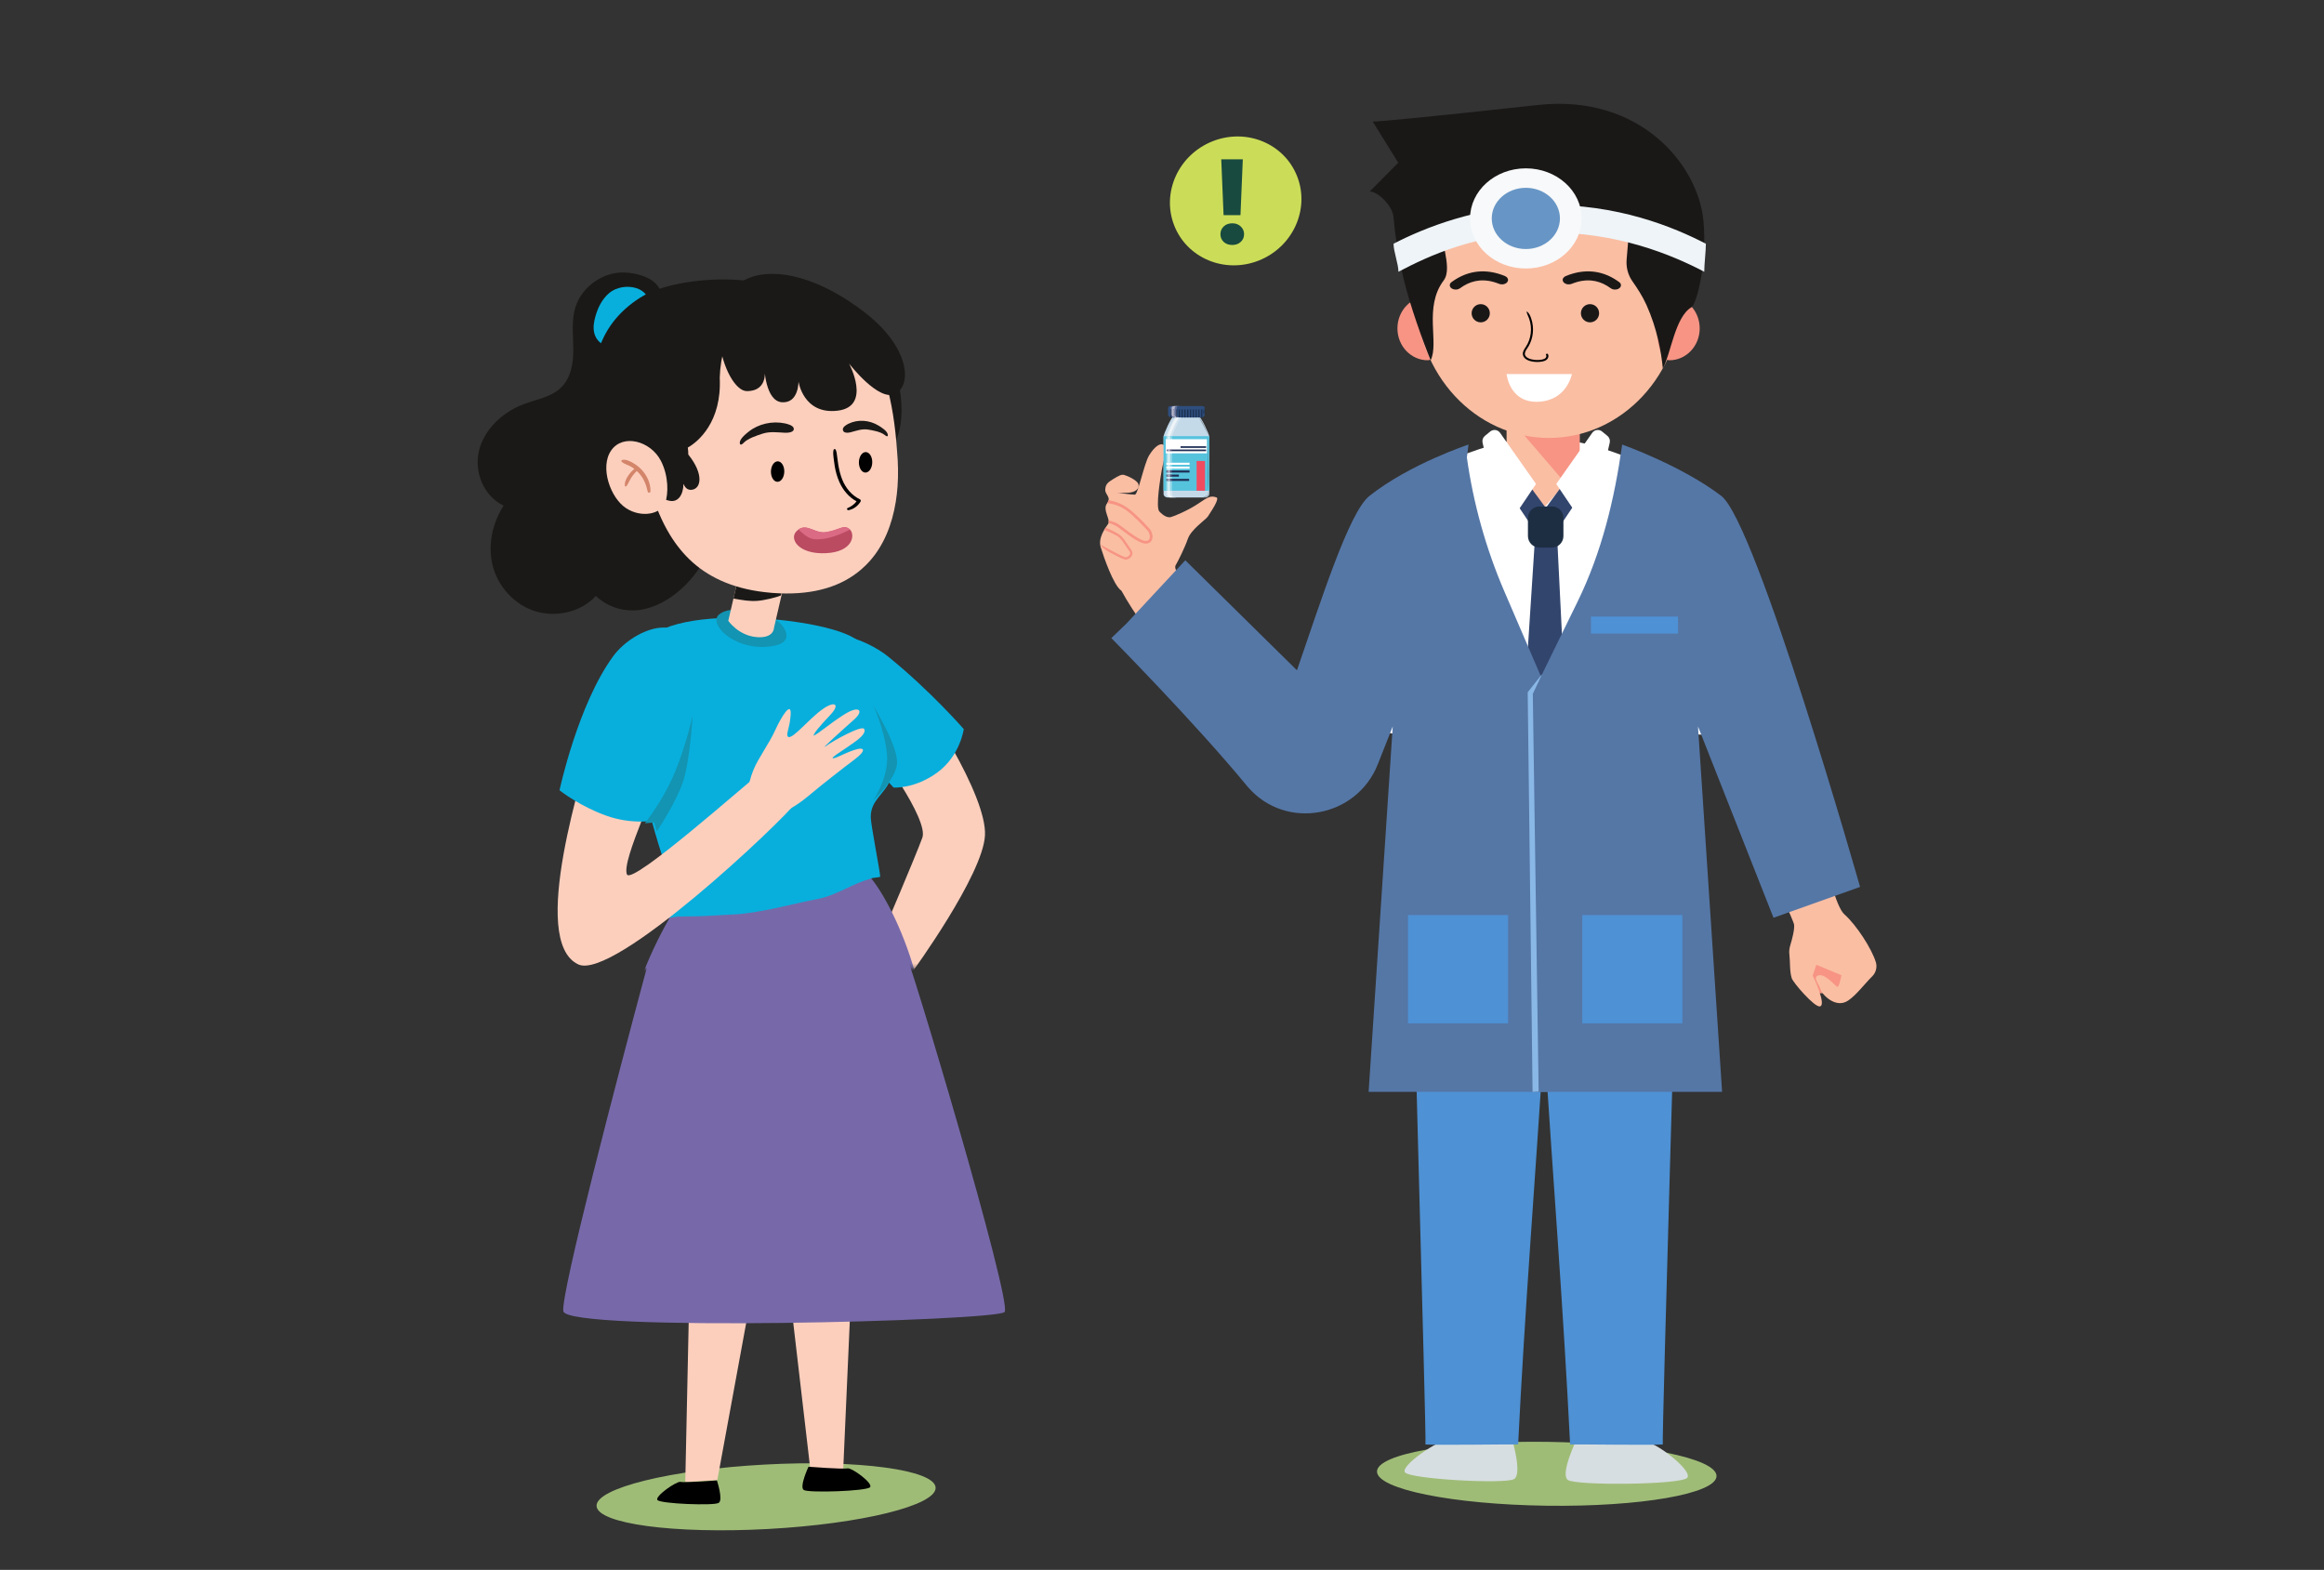
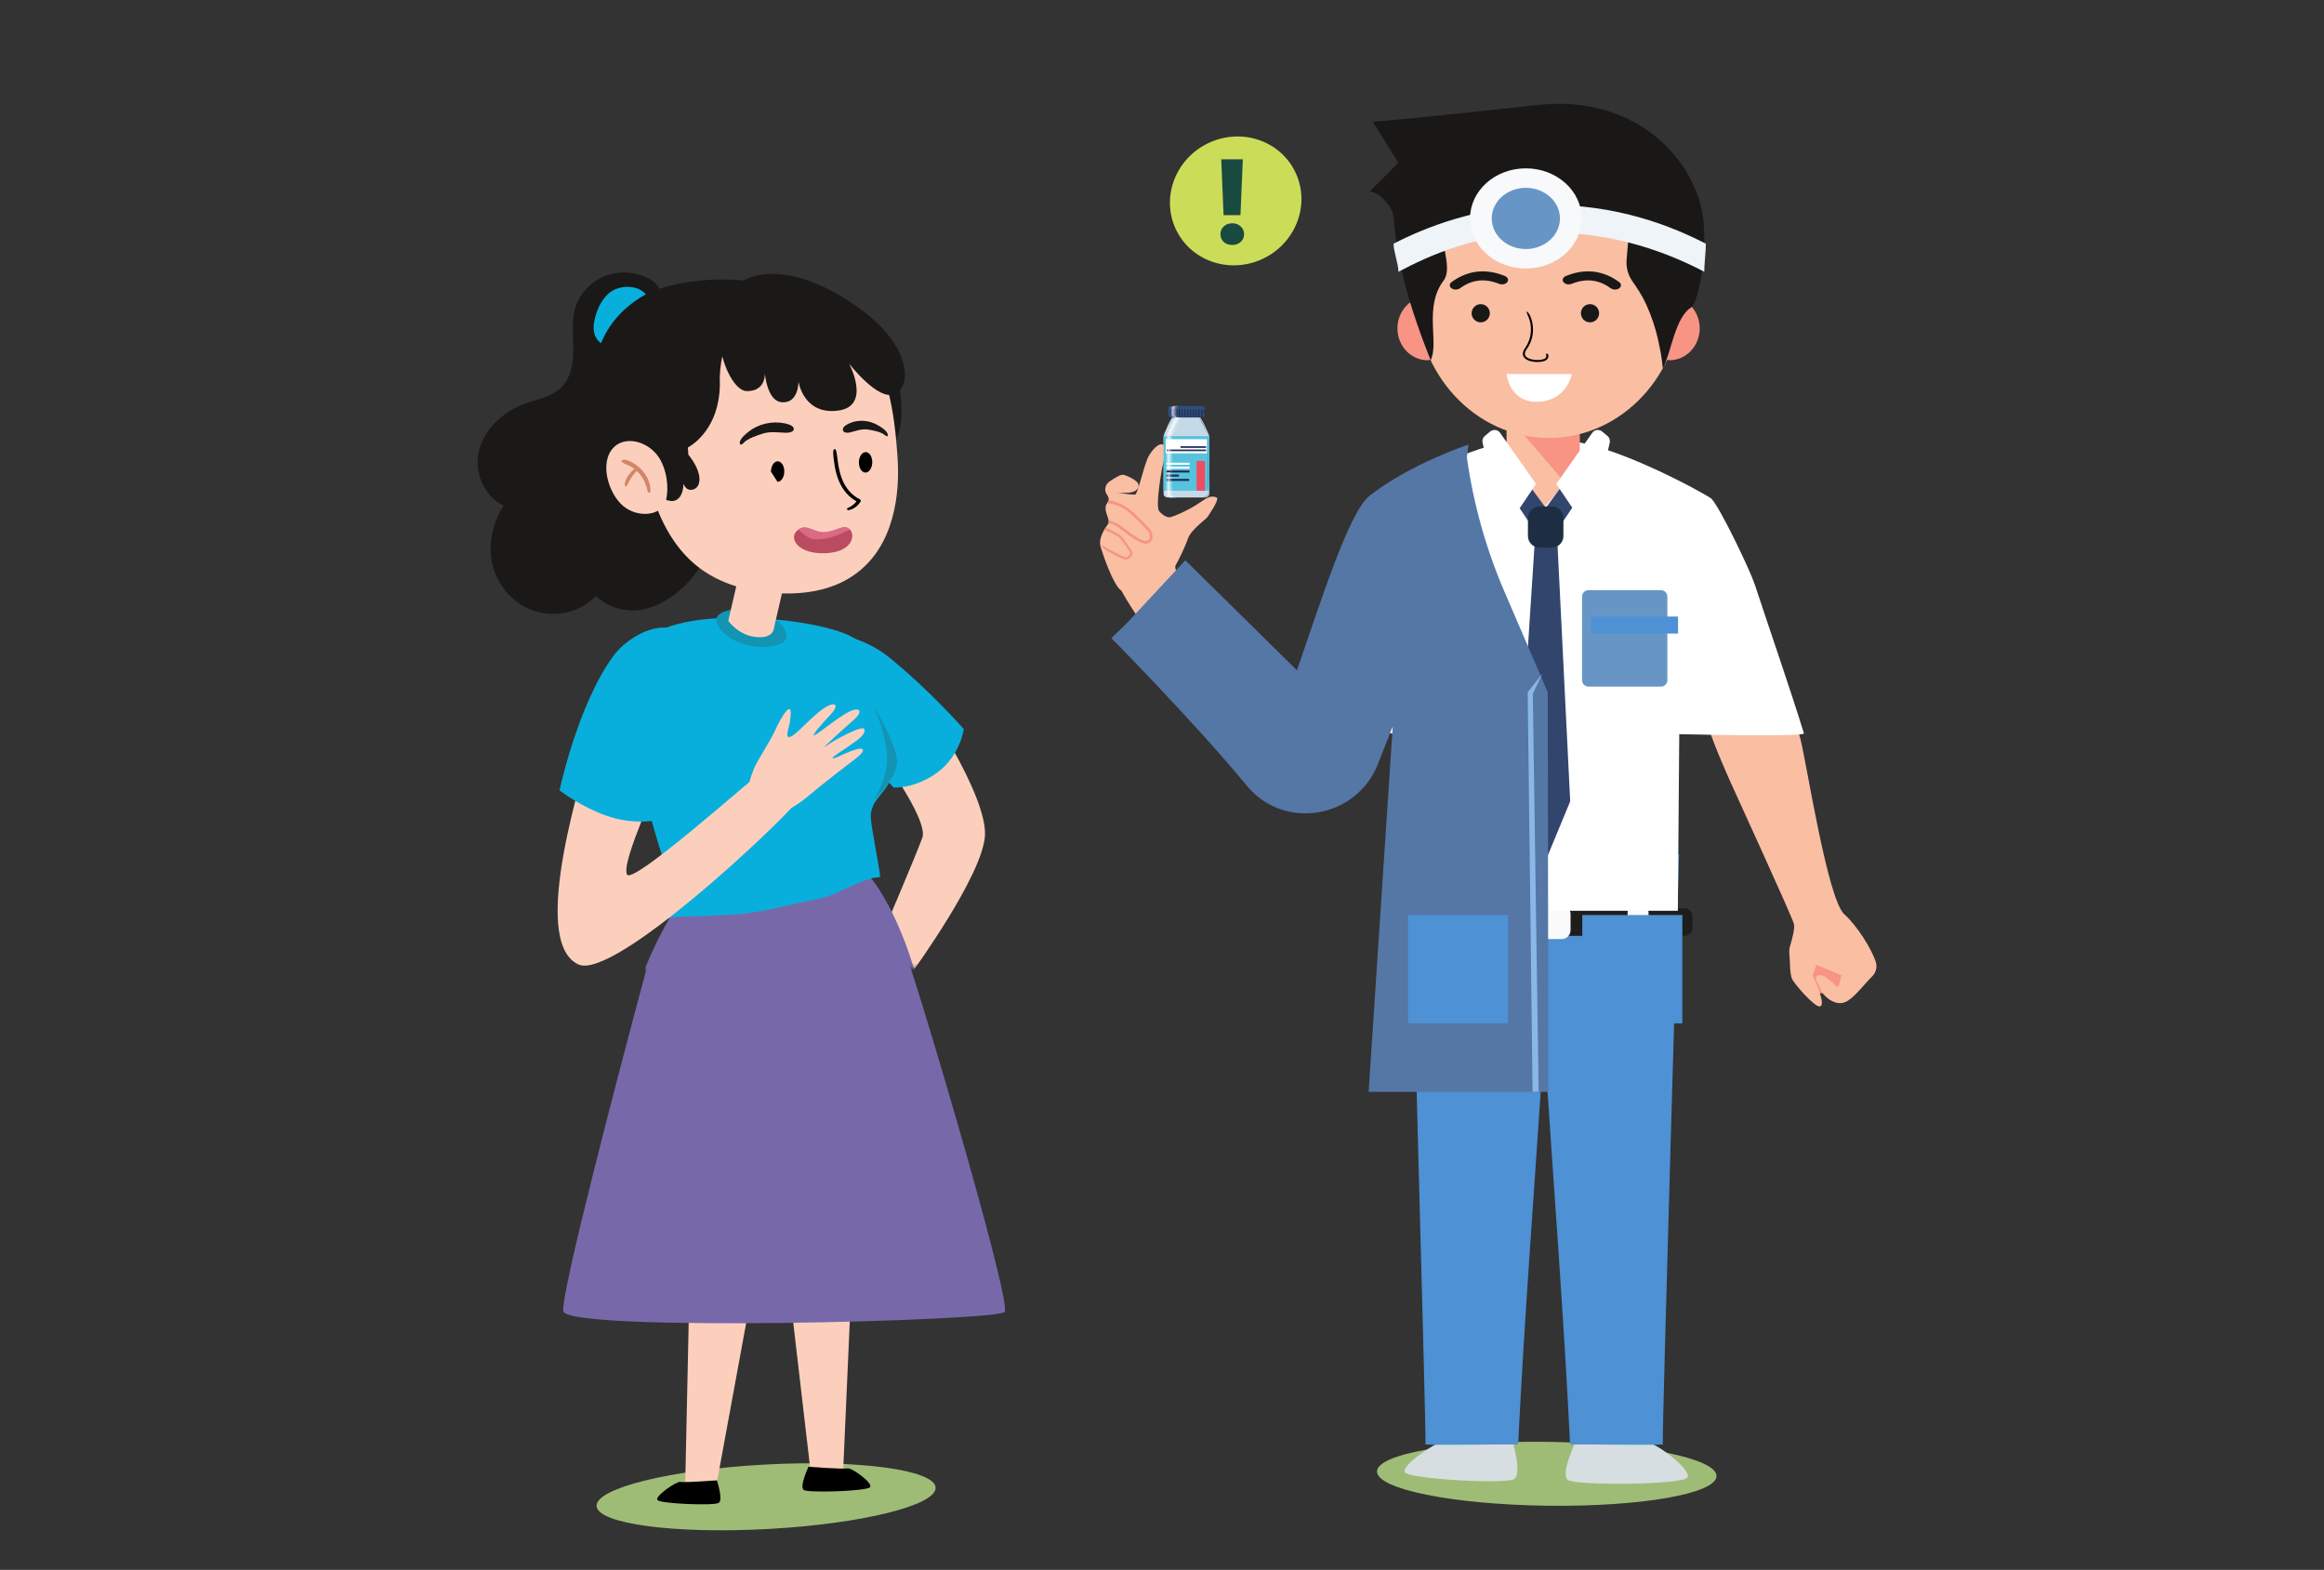
<svg xmlns="http://www.w3.org/2000/svg" width="638" height="431" viewBox="0 0 638 431" fill="none">
  <rect x="0" y="0" width="638" height="431" fill="#333333" stroke="none" />
  <ellipse cx="210.314" cy="410.935" rx="46.608" ry="8.855" transform="rotate(-3.116 210.314 410.935)" fill="#9FBC77" />
  <ellipse cx="424.629" cy="404.616" rx="46.608" ry="8.769" transform="rotate(0.785 424.629 404.616)" fill="#9FBC77" />
  <path d="M433.356 322.753C433.58 326.533 434.382 393.361 434.382 393.361H452.379L456.033 322.753H433.356Z" fill="#FABEA3" />
  <path d="M452.94 401.425H434.088V385.596H452.94V401.425Z" fill="#ECE6E1" />
  <path d="M414.72 322.753C414.496 326.533 413.694 393.361 413.694 393.361H395.696L392.042 322.753H414.72Z" fill="#FABEA3" />
  <path d="M395.136 401.425H413.988V385.596H395.136V401.425Z" fill="#ECE6E1" />
  <path d="M415.074 395.046C415.074 395.046 399.455 396.004 397.186 395.484C395.338 395.06 384.437 402.302 385.693 404.198C386.949 406.094 413.363 407.517 415.669 406.059C417.976 404.601 415.074 395.046 415.074 395.046Z" fill="#D7DEE1" />
  <path d="M432.966 394.872C432.966 394.872 449.704 396.576 452.249 396.137C454.323 395.78 464.87 403.809 463.184 405.725C461.498 407.641 432.665 407.926 430.421 406.305C428.176 404.684 432.966 394.872 432.966 394.872Z" fill="#D7DEE1" />
  <path d="M460.935 234.613H387.159L387.604 236.186C387.001 238.98 391.644 394.807 391.325 396.567C394.144 396.812 414.779 396.486 416.769 396.567C418.567 360.191 421.428 323.938 423.768 287.635H424.039C426.379 323.938 429.24 360.191 431.037 396.567C433.028 396.486 453.663 396.812 456.481 396.567C456.194 394.979 460.935 234.613 460.935 234.613Z" fill="#4E91D4" />
  <path d="M462.434 256.938H385.746C384.526 256.938 383.536 255.948 383.536 254.728V251.572C383.536 250.351 384.526 249.361 385.746 249.361H462.434C463.655 249.361 464.645 250.351 464.645 251.572V254.728C464.645 255.948 463.655 256.938 462.434 256.938Z" fill="#1E1D1C" />
  <path d="M428.714 257.828H419.464C418.114 257.828 417.019 256.734 417.019 255.382V250.916C417.019 249.565 418.114 248.47 419.464 248.47H428.714C430.065 248.47 431.16 249.565 431.16 250.916V255.382C431.16 256.734 430.065 257.828 428.714 257.828Z" fill="#FBFAFB" />
  <path d="M399.992 258.195H398.324C397.196 258.195 396.282 257.281 396.282 256.153V250.513C396.282 249.384 397.196 248.47 398.324 248.47H399.992C401.12 248.47 402.035 249.384 402.035 250.513V256.153C402.035 257.281 401.12 258.195 399.992 258.195Z" fill="#FBFAFB" />
  <path d="M450.524 258.195H448.856C447.729 258.195 446.814 257.281 446.814 256.153V250.513C446.814 249.384 447.729 248.47 448.856 248.47H450.524C451.652 248.47 452.566 249.384 452.566 250.513V256.153C452.566 257.281 451.652 258.195 450.524 258.195Z" fill="#FBFAFB" />
  <path d="M504.558 271.865L500.445 272.661C498.72 272.996 497.051 271.869 496.717 270.144L495.611 264.436C495.277 262.711 496.404 261.042 498.129 260.707L502.242 259.911C503.967 259.577 505.636 260.704 505.97 262.428L507.076 268.137C507.41 269.862 506.283 271.531 504.558 271.865Z" fill="#F79484" />
  <path d="M506.343 251.038C501.708 246.935 495.971 209.536 494.283 202.932C492.876 197.429 486.875 180.189 484.263 177.767C482.874 176.48 480.263 171.526 479.73 170.757C479.415 170.926 479.041 171.033 478.792 171.271C476.073 173.879 463.918 174.506 461.963 175.845C462.74 178.464 466.843 192.201 467.27 193.879C469.047 200.875 471.871 207.477 474.767 214.047C476.557 218.108 492.286 252.264 492.518 253.792C492.721 255.136 491.936 258.023 491.446 259.637C491.2 260.448 491.132 261.299 491.24 262.14C491.46 263.845 491.274 266.771 491.884 268.574C492.313 269.845 498.098 276.535 499.591 276.305C501.582 275.999 497.642 267.827 497.642 267.827L498.635 264.875L505.521 267.741C505.521 267.741 504.925 270.943 504.448 270.927C503.971 270.91 501.241 267.354 499.315 267.765C497.391 268.176 499.467 270.279 499.779 271.604C500.091 272.928 503.89 277.002 507.314 274.733C509.614 273.209 511.91 270.079 513.956 268.066C514.999 267.041 515.39 265.527 514.961 264.129C513.855 260.516 509.693 254.004 506.343 251.038Z" fill="#FABEA3" />
  <path d="M307.86 162.181C305.664 160.72 302.999 152.871 302.187 150.286C301.375 147.701 303.425 144.933 304.215 143.833C305.005 142.732 302.583 139.939 303.897 138.224C305.21 136.509 303.357 135.824 303.423 134.454C303.49 133.085 303.944 132.532 305.513 131.581C307.081 130.629 307.837 130.184 308.617 130.391C309.398 130.599 312.179 131.801 312.519 132.917C312.859 134.033 311.893 135.2 309.519 135.291C307.145 135.381 306.426 135.231 306.426 135.231C306.426 135.231 310.729 135.839 311.56 135.806C312.391 135.774 314.088 127.329 315.428 125.078C316.768 122.827 318.497 121.393 319.478 122.188C320.46 122.983 319.256 127.249 318.964 128.925C318.672 130.6 317.159 139.209 318.275 140.419C319.392 141.629 320.542 142.179 321.426 141.966C322.309 141.755 326.345 140.055 329.01 138.228C331.674 136.403 332.382 136.032 333.942 136.552C334.6 136.771 333.78 138.54 331.584 141.815C331.006 142.679 327.014 145.319 326.107 147.91C325.2 150.501 323.392 154.094 322.778 155.128C322.163 156.162 323.675 157.748 323.675 157.748C327.132 164.49 344.286 179.814 361.504 190.104C367.929 193.944 375.925 198.039 381.198 198.561C378.066 200.929 368.346 224.129 344.297 206.523C344.239 206.48 344.196 206.419 344.144 206.367C329.642 191.565 314.977 175.143 307.86 162.181Z" fill="#FABEA3" />
  <path d="M314.599 149.25C313.103 149.307 310.622 147.526 307.994 145.538C307.34 145.043 306.774 144.615 306.49 144.451C305.388 143.813 304.124 143.531 304.345 143.541L304.342 142.879C304.265 142.9 305.683 143.129 306.86 143.811C307.184 143.999 307.738 144.418 308.439 144.949C310.226 146.301 313.215 148.563 314.571 148.511C315.079 148.491 315.4 148.299 315.555 147.923C315.828 147.26 315.521 146.191 315.075 145.715L314.758 145.373C313.67 144.193 311.123 141.431 308.967 139.94C306.628 138.322 304.088 138.149 303.981 138.111L304.339 137.346C304.423 137.355 306.897 137.609 309.388 139.332C311.611 140.87 314.197 143.674 315.301 144.872L315.615 145.21C316.237 145.875 316.637 147.237 316.239 148.204C315.974 148.848 315.392 149.219 314.599 149.25Z" fill="#F79484" />
  <path d="M308.967 153.625C308.339 153.549 307.07 152.923 305.161 151.9C304.801 151.707 304.489 151.539 304.381 151.492C304.054 151.348 303.409 150.858 302.947 150.494C302.607 150.228 302.339 149.884 302.163 149.49C302.633 149.817 304.257 150.74 304.637 150.906C304.769 150.964 305.061 151.119 305.463 151.336C306.331 151.801 308.632 153.034 309.091 152.994C309.452 152.96 309.988 152.627 310.18 152.201C310.306 151.921 310.267 151.649 310.061 151.369C309.825 151.048 309.555 150.641 309.27 150.208C308.61 149.212 307.789 147.972 307.125 147.44C306.215 146.712 303.149 145.469 303.13 145.468L303.504 144.869C303.6 144.881 306.475 146.1 307.526 146.941C308.267 147.536 309.083 148.768 309.803 149.855C310.085 150.28 310.35 150.682 310.576 150.99C310.916 151.453 310.983 151.976 310.764 152.464C310.463 153.13 309.706 153.58 309.149 153.631C309.096 153.635 309.035 153.633 308.967 153.625Z" fill="#F79484" />
  <path d="M481.709 160.405C480.458 156.599 472.271 139.424 469.811 136.892C469.078 136.137 441.933 120.871 428.251 120.871H418.275C404.593 120.871 377.598 136.331 377.054 136.892C374.593 139.424 366.407 156.599 365.155 160.405C361.072 172.823 358.839 176.911 355.003 189.396C354.747 190.23 373.465 201.846 385.527 201.57L385.913 250.049H389.879H456.647H460.612L460.999 201.562C473.024 201.84 495.48 202.182 495.221 201.339C491.385 188.855 485.792 172.823 481.709 160.405Z" fill="white" />
  <path d="M455.956 188.503H436.091C435.11 188.503 434.314 187.707 434.314 186.726V163.794C434.314 162.813 435.11 162.018 436.091 162.018H455.956C456.937 162.018 457.733 162.813 457.733 163.794V186.726C457.733 187.707 456.937 188.503 455.956 188.503Z" fill="#6796C6" />
  <path d="M429.353 133.928H417.894C415.521 133.928 413.597 132.005 413.597 129.632V113.542C413.597 111.169 415.521 109.246 417.894 109.246H429.353C431.727 109.246 433.65 111.169 433.65 113.542V129.632C433.65 132.005 431.727 133.928 429.353 133.928Z" fill="#FABEA3" />
  <path d="M430.821 133.928L413.597 113.851C413.597 111.308 414.864 109.246 416.427 109.246H430.821C432.383 109.246 433.65 111.308 433.65 113.851V129.323C433.65 131.866 432.383 133.928 430.821 133.928Z" fill="#F79484" />
  <path d="M417.542 132.812H429.705L423.193 140.104L417.542 132.812Z" fill="#FABEA3" />
  <path d="M415.306 136.803C415.726 137.315 420.344 144.243 420.344 144.243L424.269 139.31L419.787 133.221L415.306 136.803Z" fill="#32456D" />
  <path d="M433.412 136.803C432.992 137.315 428.373 144.243 428.373 144.243L424.449 139.31L428.93 133.221L433.412 136.803Z" fill="#32456D" />
  <path d="M421.448 146.898L416.719 220.011L423.771 237.627L431.061 220.011L427.447 146.898H421.448Z" fill="#32456D" />
  <path d="M426.048 150.326H422.614C420.872 150.326 419.459 148.913 419.459 147.171V142.202C419.459 140.46 420.872 139.047 422.614 139.047H426.048C427.79 139.047 429.202 140.46 429.202 142.202V147.171C429.202 148.913 427.79 150.326 426.048 150.326Z" fill="#1D2E43" />
  <path d="M437.096 118.845L427.237 132.875L436.225 146.182L441.914 121.545C442.074 120.851 441.828 120.127 441.28 119.673L439.83 118.477C438.986 117.779 437.726 117.949 437.096 118.845Z" fill="white" />
  <path d="M411.823 118.845L421.683 132.875L412.694 146.182L407.005 121.545C406.845 120.851 407.091 120.127 407.64 119.673L409.089 118.477C409.933 117.779 411.193 117.949 411.823 118.845Z" fill="white" />
  <path d="M375.723 299.762L382.34 199.449L378.255 209.8C372.45 224.503 353.036 228.079 342.661 216.153C342.463 215.924 342.266 215.691 342.068 215.452C327.88 198.254 305.093 175.186 305.093 175.186L309.197 171.24L325.395 153.827L356.047 184.023C362.594 165.112 370.313 140.611 375.952 136.144C387.021 127.372 403.154 122.049 403.154 122.049L402.695 125.586C404.473 138.263 407.936 150.644 412.996 162.402L424.891 190.05L425.076 299.762H375.723Z" fill="#5577A6" />
-   <path d="M445.332 122.049C443.228 137.046 439.723 151.615 433.068 165.219L420.92 190.05L420.735 299.762H472.763L466.147 199.449L486.875 251.964L510.638 243.495C510.638 243.495 482.211 143.531 472.534 136.144C461.608 127.803 445.332 122.049 445.332 122.049Z" fill="#5577A6" />
  <path d="M461.848 280.958H434.371V251.213H461.848V280.958Z" fill="#4E91D4" />
  <path d="M414.019 280.958H386.543V251.213H414.019V280.958Z" fill="#4E91D4" />
  <path d="M423.375 185.029L419.396 190.05L420.734 299.762L422.4 299.684L420.793 190.496L423.375 185.029Z" fill="#8AB8E6" />
  <path d="M460.663 173.938H436.756V169.271H460.663V173.938Z" fill="#4E91D4" />
  <path d="M383.632 90.155C383.632 94.988 387.35 98.906 391.938 98.906C396.524 98.906 396.524 81.402 391.938 81.402C387.35 81.402 383.632 85.321 383.632 90.155Z" fill="#F79484" />
  <path d="M461.619 81.081C461.619 102.707 445.31 120.238 425.193 120.238C405.075 120.238 388.767 102.707 388.767 81.081C388.767 59.455 405.075 41.924 425.193 41.924C445.31 41.924 461.619 59.455 461.619 81.081Z" fill="#FABEA3" />
  <path d="M419.093 85.561C419.202 86.226 419.566 86.837 419.787 87.472C420.008 88.108 420.166 88.769 420.24 89.44C420.387 90.776 420.232 92.147 419.78 93.423C419.554 94.058 419.253 94.662 418.883 95.23C418.48 95.846 417.993 96.508 418.071 97.268C418.215 98.712 419.981 99.21 421.243 99.338C421.726 99.387 422.216 99.391 422.699 99.345C423.14 99.305 423.586 99.246 424 99.088C424.387 98.941 424.744 98.7 424.934 98.337C425.123 97.973 425.151 97.568 424.939 97.223C424.756 96.926 424.264 97.187 424.447 97.486C424.587 97.715 424.522 97.988 424.368 98.198C424.191 98.442 423.887 98.575 423.596 98.653C422.838 98.863 422.003 98.876 421.225 98.795C420.211 98.687 418.413 98.217 418.637 96.908C418.75 96.249 419.265 95.696 419.597 95.129C419.93 94.562 420.203 93.949 420.405 93.325C420.806 92.08 420.938 90.756 420.799 89.466C420.723 88.742 420.57 88.026 420.322 87.341C420.074 86.655 419.776 85.928 419.151 85.519C419.121 85.498 419.087 85.532 419.091 85.561L419.093 85.561Z" fill="black" />
  <path d="M439 86C439 87.381 437.881 88.5 436.5 88.5C435.12 88.5 434 87.381 434 86C434 84.62 435.12 83.5 436.5 83.5C437.881 83.5 439 84.62 439 86Z" fill="#1A1817" />
  <path d="M443.151 79.49C443.065 79.481 442.981 79.468 442.897 79.449C442.635 79.392 442.392 79.286 442.197 79.143C440.876 78.168 439.48 77.515 438.049 77.201C437.681 77.12 437.305 77.061 436.93 77.024C435.196 76.855 433.362 77.158 431.478 77.923C431.162 78.052 430.806 78.102 430.45 78.067C430.362 78.059 430.275 78.045 430.189 78.026C429.588 77.894 429.144 77.531 429.028 77.078C428.898 76.563 429.226 76.044 429.847 75.788C432.377 74.742 434.878 74.33 437.284 74.564C437.812 74.615 438.342 74.699 438.859 74.812C440.832 75.245 442.739 76.136 444.53 77.46C444.842 77.69 445.009 77.997 445 78.324C444.99 78.649 444.8 78.961 444.478 79.181C444.121 79.424 443.638 79.537 443.151 79.49Z" fill="#1A1817" />
  <path d="M404 86C404 87.381 405.119 88.5 406.5 88.5C407.881 88.5 409 87.381 409 86C409 84.62 407.881 83.5 406.5 83.5C405.119 83.5 404 84.62 404 86Z" fill="#1A1817" />
  <path d="M399.849 79.49C399.935 79.481 400.019 79.468 400.102 79.449C400.365 79.392 400.607 79.286 400.802 79.143C402.123 78.168 403.519 77.515 404.951 77.201C405.318 77.12 405.694 77.061 406.07 77.024C407.804 76.855 409.638 77.158 411.522 77.923C411.838 78.052 412.194 78.102 412.55 78.067C412.637 78.059 412.724 78.045 412.811 78.026C413.412 77.894 413.856 77.531 413.972 77.078C414.102 76.563 413.773 76.044 413.153 75.788C410.623 74.742 408.121 74.33 405.716 74.564C405.188 74.615 404.658 74.699 404.141 74.812C402.168 75.245 400.261 76.136 398.47 77.46C398.158 77.69 397.991 77.997 398 78.324C398.009 78.649 398.2 78.961 398.522 79.181C398.879 79.424 399.362 79.537 399.849 79.49Z" fill="#1A1817" />
  <path d="M413.604 102.7H431.52C431.52 102.7 430.221 109.941 422.336 110.301C414.35 110.666 413.604 102.7 413.604 102.7Z" fill="white" />
  <path d="M466.614 90.155C466.614 94.988 462.896 98.906 458.309 98.906C453.722 98.906 453.722 81.402 458.309 81.402C462.896 81.402 466.614 85.321 466.614 90.155Z" fill="#F79484" />
  <path d="M447.264 62.817L446.551 71.27C446.372 73.388 446.931 75.51 448.157 77.247C449.486 79.128 450.89 81.276 451.985 83.694C454.963 90.273 456.073 96.788 456.494 101.167C458.687 97.176 459.835 87.045 464.307 84.384C465.793 83.5 468.724 72.173 467.638 60.604C466.206 45.361 450.344 25.744 422.211 28.822C389.423 32.41 378.567 33.374 376.84 33.374L383.861 44.672L376.053 52.544C378.683 52.805 382.13 56.614 382.5 59.231C382.969 64.403 383.838 70.341 385.392 76.815C387.066 83.793 390.656 93.819 392.752 98.906C395.143 94.134 390.776 84.384 396.319 77.006C399.144 73.246 394.343 64.66 396.937 63.139C402.568 59.836 421.638 64.922 421.638 64.922C421.638 64.922 446.195 60.399 447.264 62.817Z" fill="#1A1817" />
  <path d="M467.862 74.61C459.307 70.121 443.944 63.511 423.771 63.847C405.183 64.158 392.249 70.231 383.907 74.61C383.907 72.467 382.567 69.057 382.567 66.913C390.976 62.562 405.456 56.67 423.771 56.295C444.046 55.88 459.619 62.419 468.309 66.913C468.309 69.057 467.862 72.467 467.862 74.61Z" fill="#EEF4F7" />
  <path d="M434.202 59.967C434.202 67.561 427.344 73.718 418.886 73.718C410.427 73.718 403.569 67.561 403.569 59.967C403.569 52.373 410.427 46.216 418.886 46.216C427.344 46.216 434.202 52.373 434.202 59.967Z" fill="#F8F9FA" />
  <path d="M428.246 59.967C428.246 64.608 424.055 68.371 418.886 68.371C413.716 68.371 409.525 64.608 409.525 59.967C409.525 55.326 413.716 51.564 418.886 51.564C424.055 51.564 428.246 55.326 428.246 59.967Z" fill="#6796C6" />
  <path d="M345.555 71.536C354.89 67.849 359.624 57.526 356.13 48.48C352.636 39.434 342.236 35.09 332.902 38.778C323.567 42.465 318.833 52.787 322.327 61.833C325.821 70.879 336.221 75.224 345.555 71.536Z" fill="#CBDD58" />
  <path d="M341.184 43.736L340.544 59.064L335.904 59.064L335.264 43.736L341.184 43.736ZM338.304 67.256C337.344 67.256 336.555 66.979 335.936 66.424C335.339 65.848 335.04 65.144 335.04 64.312C335.04 63.459 335.339 62.744 335.936 62.168C336.555 61.592 337.344 61.304 338.304 61.304C339.243 61.304 340.011 61.592 340.608 62.168C341.227 62.744 341.536 63.459 341.536 64.312C341.536 65.144 341.227 65.848 340.608 66.424C340.011 66.979 339.243 67.256 338.304 67.256Z" fill="#194A3F" />
  <path d="M319.429 135.629C319.429 136.157 319.962 136.584 320.619 136.584H330.764C331.421 136.584 331.954 136.157 331.954 135.629V119.791C331.954 119.264 329.711 114.287 329.054 114.287L322.267 114.231C321.61 114.231 319.429 119.264 319.429 119.791V135.629Z" fill="#C5DAE9" />
  <path d="M320.665 113.774C320.665 114.244 321.092 114.624 321.62 114.624H329.763C330.29 114.624 330.718 114.244 330.718 113.774V112.026C330.718 111.557 330.29 111.478 329.763 111.478H321.62C321.092 111.478 320.665 111.557 320.665 112.026V113.774Z" fill="#2E4E7E" />
  <path d="M331.948 119.735C331.951 119.757 331.954 119.776 331.954 119.791V134.731H319.429H319.429V119.791C319.429 119.776 319.431 119.757 319.435 119.735H331.948Z" fill="#56C3DD" />
  <path d="M331.336 124.453H320.047V120.578H331.336V124.453Z" fill="white" />
  <path d="M331.111 123.864H320.271V123.414H331.111V123.864Z" fill="#1E2D54" />
  <path d="M324.091 122.965H331.111V122.515H324.091V122.965Z" fill="#1E2D54" />
  <path d="M326.562 127.598H320.215V127.037H326.562V127.598Z" fill="white" />
  <path d="M326.562 128.665H320.215V128.104H326.562V128.665Z" fill="white" />
  <path d="M326.562 129.733H320.215V129.171H326.562V129.733Z" fill="#1E2D54" />
  <path d="M323.641 130.856H320.215V130.294H323.641V130.856Z" fill="#1E2D54" />
  <path d="M326.449 132.035H320.215V131.474H326.449V132.035Z" fill="#1E2D54" />
  <path d="M328.499 134.731H330.802V126.559H328.499V134.731Z" fill="#F14B60" />
  <path d="M330.077 114.575C329.978 114.606 329.873 114.624 329.762 114.624H329.761V112.405H330.077V114.575Z" fill="#1B2E4B" />
  <path d="M328.993 114.617V112.406H329.309V114.617H328.993Z" fill="#1B2E4B" />
  <path d="M328.224 114.617V112.406H328.54V114.617H328.224Z" fill="#1B2E4B" />
  <path d="M327.455 114.617V112.406H327.771V114.617H327.455Z" fill="#1B2E4B" />
  <path d="M326.686 114.617V112.406H327.002V114.617H326.686Z" fill="#1B2E4B" />
  <path d="M325.918 114.617V112.406H326.234V114.617H325.918Z" fill="#1B2E4B" />
  <path d="M325.149 114.617V112.406H325.465V114.617H325.149Z" fill="#1B2E4B" />
  <path d="M324.696 114.617H324.38V112.406H324.696V114.617Z" fill="#1B2E4B" />
  <path d="M323.927 114.617H323.611V112.406H323.927V114.617Z" fill="#1B2E4B" />
  <path d="M323.158 114.617H322.842V112.406H323.158V114.617Z" fill="#1B2E4B" />
  <path d="M322.389 114.617H322.073V112.406H322.389V114.617Z" fill="#1B2E4B" />
-   <path d="M321.531 114.617C321.452 114.61 321.377 114.598 321.305 114.576V112.406H321.621V114.617H321.531Z" fill="#1B2E4B" />
  <path d="M322.495 114.624H322.801C321.945 115.778 320.518 119.112 320.42 119.735H320.114C320.212 119.112 321.639 115.778 322.495 114.624ZM323.652 114.624H324.196C323.34 115.778 321.913 119.112 321.815 119.735H321.271C321.368 119.112 322.796 115.778 323.652 114.624ZM320.109 134.731H320.415V135.629C320.415 136.157 320.948 136.584 321.605 136.584H322.456C321.798 136.584 321.265 136.157 321.265 135.629V134.731H321.81V135.629C321.81 136.157 322.342 136.584 323 136.584H321.299C320.642 136.584 320.109 136.157 320.109 135.629V134.731Z" fill="#D6E5EF" />
  <path d="M322.3 111.478H322.606C322.078 111.478 321.651 111.557 321.651 112.026V113.774C321.651 114.068 321.818 114.327 322.073 114.48V114.6C321.899 114.562 321.743 114.482 321.621 114.372V112.405H321.344V112.026C321.344 111.557 321.772 111.478 322.3 111.478ZM323.456 111.478H324.001C323.473 111.478 323.046 111.557 323.046 112.026V112.405H322.842V114.425C322.634 114.269 322.501 114.035 322.501 113.774V112.026C322.501 111.557 322.929 111.478 323.456 111.478ZM323.158 114.175C323.258 114.34 323.418 114.473 323.611 114.55V114.616H323.878C323.918 114.621 323.959 114.624 324.001 114.624H324.196H323.652H323.456C323.353 114.624 323.252 114.609 323.158 114.582V114.175ZM322.389 114.601C322.459 114.616 322.531 114.624 322.606 114.624H322.801H322.495H322.3C322.258 114.624 322.217 114.621 322.177 114.616H322.389V114.601Z" fill="#606F9A" />
  <path d="M320.115 119.735H320.421C320.417 119.757 320.416 119.776 320.416 119.791V120.578H320.11V119.791C320.11 119.776 320.111 119.757 320.115 119.735ZM321.271 119.735H321.816C321.812 119.757 321.811 119.776 321.811 119.791V120.578H321.266V119.791C321.266 119.776 321.268 119.757 321.271 119.735ZM320.11 124.453H320.416V127.036H320.216V127.598H320.416V128.104H320.216V128.665H320.416V129.171H320.216V129.733H320.416V130.294H320.216V130.856H320.416V131.474H320.216V132.035H320.416V134.731H320.11V124.453ZM321.266 124.453H321.811V127.036H321.266V124.453ZM321.266 127.598H321.811V128.104H321.266V127.598ZM321.266 128.665H321.811V129.171H321.266V128.665ZM321.266 129.733H321.811V130.294H321.266V129.733ZM321.266 130.856H321.811V131.474H321.266V130.856ZM321.266 132.035H321.811V134.731H321.266V132.035Z" fill="#88D4E5" />
  <path d="M320.109 120.578H320.415V123.414H320.271V123.863H320.415V124.453H320.109V120.578ZM321.266 120.578H321.81V123.414H321.266V120.578ZM321.266 123.863H321.81V124.453H321.266V123.863Z" fill="white" />
  <path d="M320.271 123.414H320.415V123.864H320.271V123.414ZM321.266 123.414H321.81V123.864H321.266V123.414Z" fill="#4C4E76" />
  <path d="M320.215 127.037H320.415V127.598H320.215V127.037ZM321.266 127.037H321.81V127.598H321.266V127.037Z" fill="white" />
  <path d="M320.215 128.104H320.415V128.665H320.215V128.104ZM321.266 128.104H321.81V128.665H321.266V128.104Z" fill="white" />
  <path d="M320.215 129.171H320.415V129.733H320.215V129.171ZM321.266 129.171H321.81V129.733H321.266V129.171Z" fill="#4C4E76" />
  <path d="M320.215 130.294H320.415V130.856H320.215V130.294ZM321.266 130.294H321.81V130.856H321.266V130.294Z" fill="#4C4E76" />
  <path d="M320.215 131.474H320.415V132.035H320.215V131.474ZM321.266 131.474H321.81V132.035H321.266V131.474Z" fill="#4C4E76" />
  <path d="M323.611 114.55C323.695 114.584 323.784 114.607 323.878 114.617H323.611V114.55Z" fill="#485271" />
  <path d="M322.842 112.406H323.046V113.775C323.046 113.92 323.086 114.056 323.158 114.175V114.582C323.042 114.548 322.934 114.494 322.842 114.425V112.406Z" fill="#485271" />
  <path d="M322.073 114.48C322.169 114.537 322.275 114.579 322.389 114.602V114.617H322.177C322.142 114.613 322.107 114.607 322.073 114.6V114.48Z" fill="#485271" />
  <path d="M321.345 112.406H321.621V114.372C321.451 114.219 321.345 114.008 321.345 113.775V112.406Z" fill="#485271" />
  <path d="M322.802 114.624H323.652C322.796 115.778 321.369 119.112 321.271 119.735H320.421C320.518 119.112 321.946 115.778 322.802 114.624ZM320.416 134.731H321.266V135.629C321.266 136.157 321.799 136.584 322.456 136.584H321.606C320.948 136.584 320.416 136.157 320.416 135.629V134.731Z" fill="#EFF4F8" />
  <path d="M322.607 111.478H323.457C322.93 111.478 322.502 111.557 322.502 112.026V113.774C322.502 114.035 322.635 114.269 322.843 114.425V114.616H323.159V114.582C323.253 114.609 323.353 114.624 323.457 114.624H323.652H322.802H322.607C322.532 114.624 322.459 114.616 322.39 114.601V112.405H322.074V114.48C321.819 114.327 321.651 114.068 321.651 113.774V112.026C321.651 111.557 322.079 111.478 322.607 111.478Z" fill="#B8B9CF" />
  <path d="M320.42 119.735H321.271C321.268 119.757 321.266 119.776 321.266 119.791V120.578H320.415V119.791C320.415 119.776 320.417 119.757 320.42 119.735ZM320.415 124.453H321.266V127.036H320.415V124.453ZM320.415 127.598H321.266V128.104H320.415V127.598ZM320.415 128.665H321.266V129.171H320.415V128.665ZM320.415 129.733H321.266V130.294H320.415V129.733ZM320.415 130.856H321.266V131.474H320.415V130.856ZM320.415 132.035H321.266V134.731H320.415V132.035Z" fill="#CFEDF4" />
  <path d="M320.415 120.578H321.266V123.414H320.415V120.578ZM320.415 123.863H321.266V124.453H320.415V123.863Z" fill="white" />
  <path d="M321.266 123.864H320.415V123.414H321.266V123.864Z" fill="#A9A4BB" />
  <path d="M321.266 127.598H320.415V127.037H321.266V127.598Z" fill="white" />
  <path d="M321.266 128.665H320.415V128.104H321.266V128.665Z" fill="white" />
-   <path d="M321.266 129.733H320.415V129.171H321.266V129.733Z" fill="#A9A4BB" />
  <path d="M321.266 130.856H320.415V130.294H321.266V130.856Z" fill="#A9A4BB" />
  <path d="M321.266 132.035H320.415V131.474H321.266V132.035Z" fill="#A9A4BB" />
  <path d="M322.842 114.425C322.934 114.494 323.042 114.548 323.158 114.582V114.617H322.842V114.425Z" fill="#A6A7BB" />
  <path d="M322.073 112.406H322.389V114.602C322.275 114.579 322.169 114.537 322.073 114.48V112.406Z" fill="#A6A7BB" />
  <path d="M331.662 120.022C331.662 120.022 331.632 123.634 331.602 127.246C331.595 128.149 331.588 129.052 331.582 129.898C331.585 130.322 331.584 130.731 331.592 131.118C331.598 131.506 331.605 131.873 331.611 132.212C331.62 132.55 331.627 132.861 331.635 133.136C331.642 133.411 331.65 133.651 331.659 133.848C331.675 134.243 331.685 134.469 331.685 134.469H331.705C331.705 134.469 331.715 134.243 331.731 133.848C331.739 133.65 331.746 133.411 331.752 133.136C331.758 132.861 331.765 132.55 331.773 132.212C331.777 131.873 331.782 131.506 331.788 131.118C331.795 130.73 331.792 130.321 331.794 129.898C331.785 129.051 331.775 128.149 331.765 127.245C331.724 123.634 331.683 120.022 331.683 120.022H331.662Z" fill="#3F8DA2" />
  <path d="M331.591 119.452C331.591 119.452 331.487 119.141 331.316 118.679C331.231 118.448 331.128 118.179 331.011 117.894C330.894 117.609 330.766 117.307 330.63 117.007C330.497 116.706 330.359 116.406 330.213 116.133C330.138 115.997 330.063 115.868 329.986 115.748C329.913 115.626 329.832 115.518 329.76 115.417C329.691 115.314 329.614 115.228 329.549 115.15C329.487 115.071 329.428 115.005 329.373 114.956C329.27 114.854 329.208 114.799 329.208 114.799L329.194 114.813C329.194 114.813 329.237 114.884 329.318 115.002C329.397 115.12 329.504 115.293 329.624 115.506C329.683 115.612 329.752 115.725 329.816 115.849C329.881 115.973 329.957 116.098 330.026 116.235C330.176 116.501 330.334 116.786 330.483 117.078C330.78 117.66 331.049 118.257 331.25 118.706C331.449 119.155 331.572 119.459 331.572 119.459L331.591 119.452Z" fill="#8895A0" />
  <path d="M330.483 112.04C330.483 112.04 330.473 112.146 330.457 112.305C330.441 112.465 330.427 112.678 330.412 112.89C330.405 112.997 330.389 113.103 330.387 113.203C330.387 113.302 330.398 113.396 330.412 113.475C330.438 113.635 330.483 113.741 330.483 113.741H330.504C330.504 113.741 330.549 113.635 330.575 113.475C330.588 113.396 330.6 113.302 330.6 113.203C330.598 113.103 330.582 112.997 330.575 112.89C330.559 112.678 330.546 112.465 330.53 112.305C330.514 112.146 330.504 112.04 330.504 112.04H330.483Z" fill="#142237" />
  <path d="M331.708 134.946C331.708 134.946 331.697 135.099 331.682 135.329C331.679 135.387 331.674 135.449 331.67 135.514C331.664 135.576 331.666 135.66 331.656 135.713C331.627 135.834 331.538 135.951 331.426 136.031C331.369 136.071 331.308 136.105 331.242 136.131C331.178 136.156 331.113 136.179 331.047 136.196C330.919 136.235 330.794 136.269 330.685 136.293C330.63 136.306 330.579 136.319 330.534 136.33C330.489 136.339 330.449 136.348 330.416 136.358C330.35 136.373 330.312 136.387 330.312 136.387V136.407C330.312 136.407 330.35 136.418 330.418 136.429C330.487 136.445 330.585 136.457 330.704 136.455C330.764 136.459 330.828 136.452 330.897 136.444C330.966 136.439 331.037 136.42 331.111 136.399C331.183 136.374 331.257 136.344 331.327 136.302C331.398 136.261 331.467 136.213 331.53 136.157C331.655 136.045 331.751 135.895 331.773 135.731C331.779 135.685 331.772 135.65 331.772 135.616C331.77 135.582 331.768 135.548 331.766 135.514C331.762 135.449 331.758 135.387 331.754 135.329C331.739 135.099 331.728 134.946 331.728 134.946H331.708Z" fill="#8895A0" />
  <path d="M208.418 343.792L189.501 342.592L188.126 406.865L196.927 406.327L208.418 343.792Z" fill="#FCCFBD" />
  <path d="M234.255 341.014L215.351 342.416L222.793 406.272L231.437 404.534L234.255 341.014Z" fill="#FCCFBD" />
  <path d="M154.648 359.986C153.885 355.344 169.667 294.986 177.653 265.388C200.717 263.393 247.098 259.622 248.11 260.498C249.377 261.593 278.035 357.724 275.788 360.206C273.541 362.688 155.603 365.789 154.648 359.986Z" fill="#7769A9" />
  <mask id="mask0_4474_19395" style="mask-type:luminance" maskUnits="userSpaceOnUse" x="123" y="65" width="159" height="202">
    <path d="M281.371 65.96L124.787 66.612L123.175 266.295L279.759 265.642L281.371 65.96Z" fill="white" />
  </mask>
  <g mask="url(#mask0_4474_19395)">
    <path d="M227.501 178.187C229.995 175.054 240.794 177.475 247.334 184.657C253.877 191.843 270.978 218.453 270.401 229.362C269.823 240.272 250.492 266.792 250.492 266.792C250.492 266.792 243.725 265.618 242.183 256.576C242.183 256.576 251.448 234.859 253.213 229.968C254.977 225.076 241.069 205.519 237.343 202.349C233.622 199.182 218.471 189.529 227.501 178.184L227.501 178.187Z" fill="#FCCFBD" />
    <path d="M264.58 200.171C264.58 200.171 263.616 207.442 257.376 212.043C251.177 216.613 245.34 216.225 245.34 216.225C245.34 216.225 239.061 209.92 234.115 201.843C231.91 198.242 219.887 185.574 221.628 178.758C223.791 170.295 237.567 175.204 243.802 180.245C255.441 189.657 264.58 200.171 264.58 200.171Z" fill="#08AFDD" />
    <path d="M188.597 252.672C188.438 252.352 186.077 238.316 186.077 238.316L236.541 228.787L236.403 244.763L188.597 252.672Z" fill="#FCCFBD" />
    <path d="M217.583 248.434C217.221 247.814 217.036 247.048 217.056 246.339C217.077 245.609 217.424 244.952 217.523 244.239C217.539 244.128 217.381 244.061 217.29 244.115C216.531 244.554 216.339 245.575 216.325 246.342C216.322 246.754 216.365 247.179 216.499 247.574C216.636 247.989 216.849 248.343 217.127 248.686C217.327 248.935 217.757 248.72 217.59 248.434L217.583 248.434Z" fill="black" />
    <path d="M243.09 248.421C242.565 247.23 241.772 246.226 240.774 245.374C238.969 246.233 237.143 247.055 235.287 247.81C227.276 251.075 218.753 253.398 210.07 253.875C205.43 254.134 200.789 253.964 196.156 253.831C193.897 253.767 191.659 253.643 189.412 253.425C188.253 253.311 187.091 253.197 185.925 253.124C164.754 287.7 166.09 357.682 167.487 368.903C168.963 380.723 194.764 377.302 198.421 372.765C202.078 368.225 204.725 332.753 217.001 295.941C217.682 293.899 220.534 294.247 220.556 295.206C220.59 296.539 207.601 365.377 205.829 370.321C204.125 375.074 218.726 376.271 227.014 371.804C235.301 367.338 248.088 339.803 252.171 307.749C256.259 275.69 246.406 255.929 243.083 248.421L243.09 248.421Z" fill="#592E78" />
    <path d="M238.055 240.027C237.824 239.842 237.502 239.821 237.247 239.985C231.671 243.591 224.218 246.755 215.882 248.451C211.363 249.373 192.97 250.727 185.191 249.726C171.725 271.588 166.66 299.677 165.386 320.081C169.123 321.113 172.922 321.938 176.767 322.534C185.034 323.818 193.511 324.096 201.868 323.178C210.77 322.196 222.395 318.954 226.058 317.814C233.873 315.383 241.508 312.447 249.092 309.408C250.361 308.902 251.626 308.389 252.895 307.872C260.268 274.195 242.33 243.42 238.059 240.027L238.055 240.027Z" fill="#7769A9" />
    <path d="M245.339 209.626L245.339 209.633C245.336 209.927 245.319 210.22 245.285 210.521C245.211 211.353 245.072 212.101 244.885 212.78C244.766 213.221 244.622 213.633 244.459 214.021C242.72 218.237 239.032 219.601 239.047 224.354C239.05 226.347 241.523 238.809 241.652 240.704C240.922 240.976 239.957 240.891 239.22 241.146C239 241.224 237.518 241.707 237.298 241.779C232.821 243.314 229.168 245.9 224.523 246.796C217.194 248.195 208.409 250.779 200.968 251.074C198.305 251.187 192.449 251.613 189.788 251.579C187.753 251.558 188.324 251.655 186.29 251.613C185.983 251.609 179.787 252.581 179.481 252.566C178.481 252.539 181.955 238.084 180.95 237.957C180.758 237.254 182.07 235.837 181.823 235.084C181.745 234.855 181.674 234.625 181.603 234.395C181.02 232.603 180.418 230.657 179.827 228.591C179.594 227.781 179.361 226.958 179.129 226.115C178.916 225.349 178.704 224.572 178.502 223.779C178.199 222.643 177.903 221.483 177.622 220.303C174.274 206.628 171.892 190.657 174.781 181.123C175.489 178.779 176.521 176.824 177.927 175.38C178.669 174.621 179.602 173.944 180.702 173.344C184.697 171.166 190.81 170.048 197.555 169.7C198.687 169.637 199.83 169.603 200.991 169.589C204.391 169.542 207.874 169.668 211.271 169.931C212.131 170.002 212.991 170.081 213.837 170.166C221.278 170.925 228.055 172.343 232.216 174.06C232.646 174.231 233.045 174.412 233.413 174.597C234.224 174.996 234.893 175.406 235.401 175.83C238.007 178.017 238.028 182.927 240.191 189.406C240.269 189.643 240.354 189.886 240.439 190.139C241.219 192.397 242.281 195.088 243.213 197.97C243.765 199.685 244.275 201.465 244.659 203.258C245.036 205.018 245.292 206.789 245.345 208.538C245.356 208.915 245.359 209.279 245.342 209.629L245.339 209.626Z" fill="#08AFDD" />
    <path d="M197.356 168.753C194.508 171.202 200.997 178.051 210.055 177.596C219.11 177.14 215.418 172.054 213.746 170.728C212.074 169.402 201.465 165.222 197.356 168.753Z" fill="#1294B2" />
    <path d="M178.578 180.403C170.614 180.524 167.144 186.203 163.179 200.96C160.262 211.809 144.979 258.326 158.759 264.773C168.44 269.303 214.373 225.866 218.882 219.953C216.381 218.196 213.423 217.184 209.618 211.492C205.699 214.378 173.427 243.207 172.112 240.065C170.521 236.255 180.834 215.634 184.355 203.291C187.252 193.131 186.546 180.274 178.582 180.399L178.578 180.403Z" fill="#FCCFBD" />
    <path d="M222.118 218.362C225.971 215.142 231.372 210.929 234.519 208.576C237.855 206.081 237.634 204.832 234.341 205.962C231.422 206.968 228.942 208.506 228.571 208.106C228.389 207.911 230.345 206.642 233.092 204.799C235.915 202.9 237.818 201.365 237.246 200.154C236.677 198.947 228.715 203.379 226.684 204.861C224.652 206.343 231.922 199.797 234.443 197.58C237.265 195.099 235.949 193.534 231.82 196.119C227.692 198.705 224.54 201.578 223.3 201.994C223.698 200.988 224.486 199.952 228.031 196.172C230.661 193.369 229.216 192.347 225.972 194.598C222.079 197.296 217.84 202.792 216.403 202.342C215.595 201.555 216.798 200.218 217.057 196.241C217.319 192.272 214.542 196.666 212.841 200.418C211.079 204.3 208.133 208.155 206.84 211.379C205.098 215.72 204.759 219.022 207.789 221.461C210.823 223.901 214.335 224.878 222.125 218.368L222.118 218.362Z" fill="#FCCFBD" />
    <path d="M189.601 202.51C189.532 202.762 189.464 203.003 189.395 203.211C186.306 212.724 180.066 225.22 180.066 225.22C180.066 225.22 179.94 225.247 179.716 225.279C179.26 225.358 178.381 225.478 177.188 225.532C176.754 225.554 176.285 225.564 175.781 225.553C173.269 225.548 169.896 225.203 166.291 223.885C162.86 222.637 159.922 221.083 157.737 219.764C155.131 218.202 153.603 216.962 153.603 216.962C153.603 216.962 158.622 193.452 168.311 180.196C171.234 176.183 176.643 172.741 181.296 172.328C183.863 172.095 186.2 172.791 187.77 174.822C192.351 180.725 191.137 196.767 189.605 202.507L189.601 202.51Z" fill="#08AFDD" />
-     <path d="M190.157 196.373C190.157 196.373 189.99 199.237 189.61 202.871C189.181 206.909 188.477 211.885 187.403 214.937C185.361 220.738 180.307 228.268 180.307 228.268C180.069 227.45 179.832 226.619 179.594 225.768C179.132 225.848 178.24 225.967 177.029 226.021C177.029 226.021 177.811 225.057 178.954 223.407C180.709 220.871 183.337 216.703 185.321 211.899C188.451 204.299 190.16 196.369 190.16 196.369L190.157 196.373Z" fill="#1294B2" />
    <path d="M168.884 74.975C163.909 75.845 159.551 79.538 158.033 84.165C156.813 87.886 157.353 91.868 157.391 95.749C157.429 99.633 156.778 103.877 153.829 106.587C151.148 109.05 147.235 109.66 143.784 110.956C137.965 113.141 132.976 117.839 131.523 123.648C130.071 129.46 132.72 136.171 138.251 138.814C135.078 143.796 133.821 149.955 135.323 155.548C136.829 161.142 141.223 166.021 146.954 167.809C152.681 169.6 159.576 168.018 163.576 163.607C166.27 166.223 170.132 167.697 173.999 167.584C178.229 167.458 182.248 165.515 185.55 162.933C191.515 158.263 195.513 151.341 196.448 144.062C197.306 137.396 195.705 130.782 193.903 124.427L188.159 104.178C187.241 100.942 186.323 97.699 185.401 94.463C185.181 93.687 183.225 85.3 182.788 85.303C181.907 82.214 182.07 79.263 179.138 77.111C176.605 75.25 172.054 74.424 168.88 74.982L168.884 74.975Z" fill="#1A1917" />
    <path d="M167.254 80.443C165.294 82.096 164.134 84.463 163.455 86.867C163.048 88.313 162.791 89.838 163.108 91.293C163.421 92.748 164.4 94.129 165.854 94.641C171.06 96.463 177.119 88.738 177.983 84.502C179.185 78.614 171.087 77.21 167.254 80.44L167.254 80.443Z" fill="#08AFDD" />
    <path d="M242.034 124.615C244.19 125.152 249.257 119.437 246.873 105.977C244.49 92.516 239.211 90.22 234.278 93.178C229.344 96.136 236.196 123.16 242.034 124.615Z" fill="#1A1917" />
    <path d="M216.111 156.698L214.865 162.067L214.523 163.55L212.481 172.374C212.481 172.374 212.495 175.369 207.572 174.9C202.65 174.422 199.93 170.437 199.93 170.437L201.132 165.262L202.644 158.735L203.57 154.748L216.111 156.691L216.111 156.698Z" fill="#FCCFBD" />
-     <path d="M214.735 162.019L202.661 158.756L201.358 164.332C203.98 164.785 205.639 165.1 207.85 164.965C209.753 164.847 213.145 164.02 214.398 163.468L214.735 162.019Z" fill="#1A1917" />
    <path d="M175.307 120.371C175.351 120.581 175.391 120.791 175.434 121.008C177.195 130.303 179.42 139.495 183.96 146.897C185.666 149.671 187.694 152.198 190.144 154.39C190.144 154.39 190.151 154.39 190.151 154.396C195.22 158.882 202.075 161.938 211.606 162.741C211.773 162.764 211.947 162.773 212.114 162.788C212.71 162.825 213.291 162.865 213.869 162.888C223.842 163.321 231.229 160.83 236.426 156.339C237.266 155.617 238.056 154.841 238.785 154.019C242.59 149.723 244.882 144.112 245.905 137.808C246.13 136.418 246.3 134.995 246.401 133.549C246.624 130.433 246.567 127.196 246.27 123.89C244.305 95.244 234.467 80.093 208.059 80.343C201.113 80.412 195.003 82.264 189.968 85.382C178.494 92.508 172.661 106.245 175.304 120.371L175.307 120.371Z" fill="#FCCFBD" />
    <path d="M205.783 76.257C213.388 73.294 225.444 76.426 237.629 85.959C249.814 95.493 250.348 105.726 245.812 108.104C241.28 110.483 233.086 99.795 233.086 99.795C233.086 99.795 239.418 111.586 229.978 112.746C220.531 113.906 219.208 104.746 219.208 104.746C219.208 104.746 219.306 110.737 214.688 110.437C210.069 110.136 209.825 100.821 209.825 100.821C209.825 100.821 211.327 107.323 205.068 107.379C198.812 107.436 191.008 82.017 205.78 76.26L205.783 76.257Z" fill="#1A1917" />
    <path d="M218.678 145.82C218.842 145.665 219.001 145.529 219.163 145.41C221.63 143.636 223.761 146.602 226.756 146.134C230.537 145.536 231.519 143.943 233.189 145.245C233.272 145.314 233.356 145.39 233.426 145.474C234.783 147.046 233.996 151.48 226.879 151.866C219.139 152.298 216.548 147.872 218.682 145.82L218.678 145.82Z" fill="#BA4B61" />
    <path d="M219.158 145.36C221.616 143.632 223.74 146.523 226.724 146.068C230.492 145.486 231.471 143.934 233.135 145.203C233.218 145.271 233.301 145.345 233.371 145.427C230.778 146.603 227.192 148.34 223.532 148.03C221.642 147.87 220.02 146.075 219.158 145.357L219.158 145.36Z" fill="#DB6A85" />
    <path d="M236.079 137.092C233.784 136 232.164 133.97 231.24 131.724C230.704 130.418 230.38 129.04 230.141 127.658C230.017 126.935 229.928 126.212 229.835 125.486C229.746 124.8 229.699 124.083 229.415 123.442C229.307 123.204 228.882 123.277 228.827 123.519C228.662 124.247 228.768 125.024 228.846 125.754C228.928 126.514 229.031 127.27 229.162 128.023C229.418 129.496 229.811 130.951 230.425 132.32C231.396 134.499 232.966 136.473 235.155 137.635C234.536 138.456 233.671 139.08 232.699 139.489C232.333 139.643 232.605 140.129 232.948 140.063C234.379 139.786 235.508 138.898 236.247 137.706C236.369 137.507 236.312 137.201 236.083 137.095L236.079 137.092Z" fill="black" />
    <path d="M217.88 117.527C217.659 116.748 216.085 116.366 215.449 116.232C212.019 115.514 208.234 116.352 205.519 118.513C204.75 119.125 202.857 120.633 203.116 121.76C203.282 122.48 203.997 121.742 204.206 121.523C205.29 120.39 207.904 119.506 209.406 119.038C211.426 118.407 213.462 118.716 215.548 118.81C216.312 118.842 218.214 118.709 217.88 117.524L217.88 117.527Z" fill="#1A1917" />
    <path d="M231.38 117.881C231.382 117.132 232.523 116.532 232.985 116.307C235.489 115.107 238.605 115.278 241.179 116.837C241.908 117.279 243.702 118.366 243.744 119.445C243.77 120.133 243.055 119.568 242.85 119.401C241.763 118.53 239.548 118.129 238.28 117.935C236.579 117.674 235.068 118.278 233.468 118.692C232.882 118.844 231.377 119.021 231.38 117.878L231.38 117.881Z" fill="#1A1917" />
    <path d="M175.867 81.649C186.753 74.816 215.394 75.006 215.4 82.715C215.402 85.91 207.682 84.178 202.437 88.833C199.524 91.418 197.761 97.856 197.589 103.703C198.177 115.866 191.628 121.297 188.823 122.873C188.914 123.571 188.957 124.208 188.955 124.792C193.327 130.228 192.488 134.286 189.779 134.479C188.691 134.556 188.035 133.816 187.63 132.85C187.578 135.842 186.178 137.983 183.803 137.487C180.471 136.793 182.315 135.616 181.799 131.426C181.682 130.495 181.483 129.769 181.248 129.192C177.319 127.55 167.297 122.306 165.348 116.698C160.538 102.862 163.299 89.534 175.867 81.642L175.867 81.649Z" fill="#1A1917" />
    <path d="M182.615 138.017C181.461 141.14 176.138 142.295 171.872 139.515C167.607 136.739 164.565 128.281 167.793 123.652C171.022 119.024 178.589 121.029 181.425 126.499C183.565 130.631 183.52 135.58 182.619 138.017L182.615 138.017Z" fill="#FCCFBD" />
    <path d="M170.668 126.78C170.499 126.624 170.582 126.323 170.812 126.269C171.831 126.022 172.954 126.626 173.796 127.108C174.721 127.64 175.578 128.312 176.281 129.095C177.698 130.685 178.64 132.778 178.571 134.907C178.561 135.305 177.912 135.425 177.822 135.009C177.421 133.116 176.713 131.322 175.376 129.861C175.193 129.666 174.989 129.497 174.792 129.318C174.711 129.412 174.616 129.502 174.535 129.593C174.388 129.757 174.236 129.915 174.092 130.079C173.797 130.415 173.542 130.774 173.302 131.145C172.818 131.899 172.518 132.752 171.975 133.469C171.873 133.603 171.59 133.625 171.557 133.418C171.41 132.428 171.878 131.481 172.415 130.65C172.687 130.231 173.008 129.836 173.353 129.467C173.518 129.285 173.69 129.114 173.883 128.96C173.971 128.892 174.058 128.822 174.15 128.758C173.842 128.526 173.53 128.298 173.191 128.1C172.391 127.637 171.348 127.407 170.675 126.777L170.668 126.78Z" fill="#D3856A" />
    <path d="M239.647 193.453C239.647 193.453 242.719 199.916 243.464 206.672C244.208 213.428 239.676 219.735 239.676 219.735C239.676 219.735 245.603 214.406 246.228 209.918C246.853 205.435 240.469 195.055 239.647 193.453Z" fill="#1294B2" />
-     <path d="M213.45 132.277C214.462 132.271 215.294 131.007 215.308 129.454C215.322 127.901 214.513 126.646 213.501 126.652C212.489 126.658 211.657 127.922 211.643 129.476C211.629 131.029 212.438 132.283 213.45 132.277Z" fill="black" />
+     <path d="M213.45 132.277C214.462 132.271 215.294 131.007 215.308 129.454C215.322 127.901 214.513 126.646 213.501 126.652C212.489 126.658 211.657 127.922 211.643 129.476Z" fill="black" />
    <path d="M237.598 129.74C238.611 129.734 239.442 128.47 239.457 126.916C239.471 125.363 238.662 124.109 237.65 124.115C236.638 124.121 235.806 125.385 235.792 126.938C235.777 128.491 236.586 129.746 237.598 129.74Z" fill="black" />
  </g>
  <path d="M196.813 406.45C196.813 406.45 188.068 407.113 186.788 406.841C185.745 406.619 179.738 410.758 180.471 411.808C181.203 412.858 196.038 413.439 197.31 412.605C198.582 411.771 196.813 406.45 196.813 406.45Z" fill="black" />
  <path d="M221.951 402.685C221.951 402.685 231.275 403.408 232.686 403.132C233.836 402.906 239.777 407.218 238.857 408.303C237.938 409.388 221.907 409.928 220.644 409.059C219.38 408.189 221.951 402.685 221.951 402.685Z" fill="black" />
</svg>